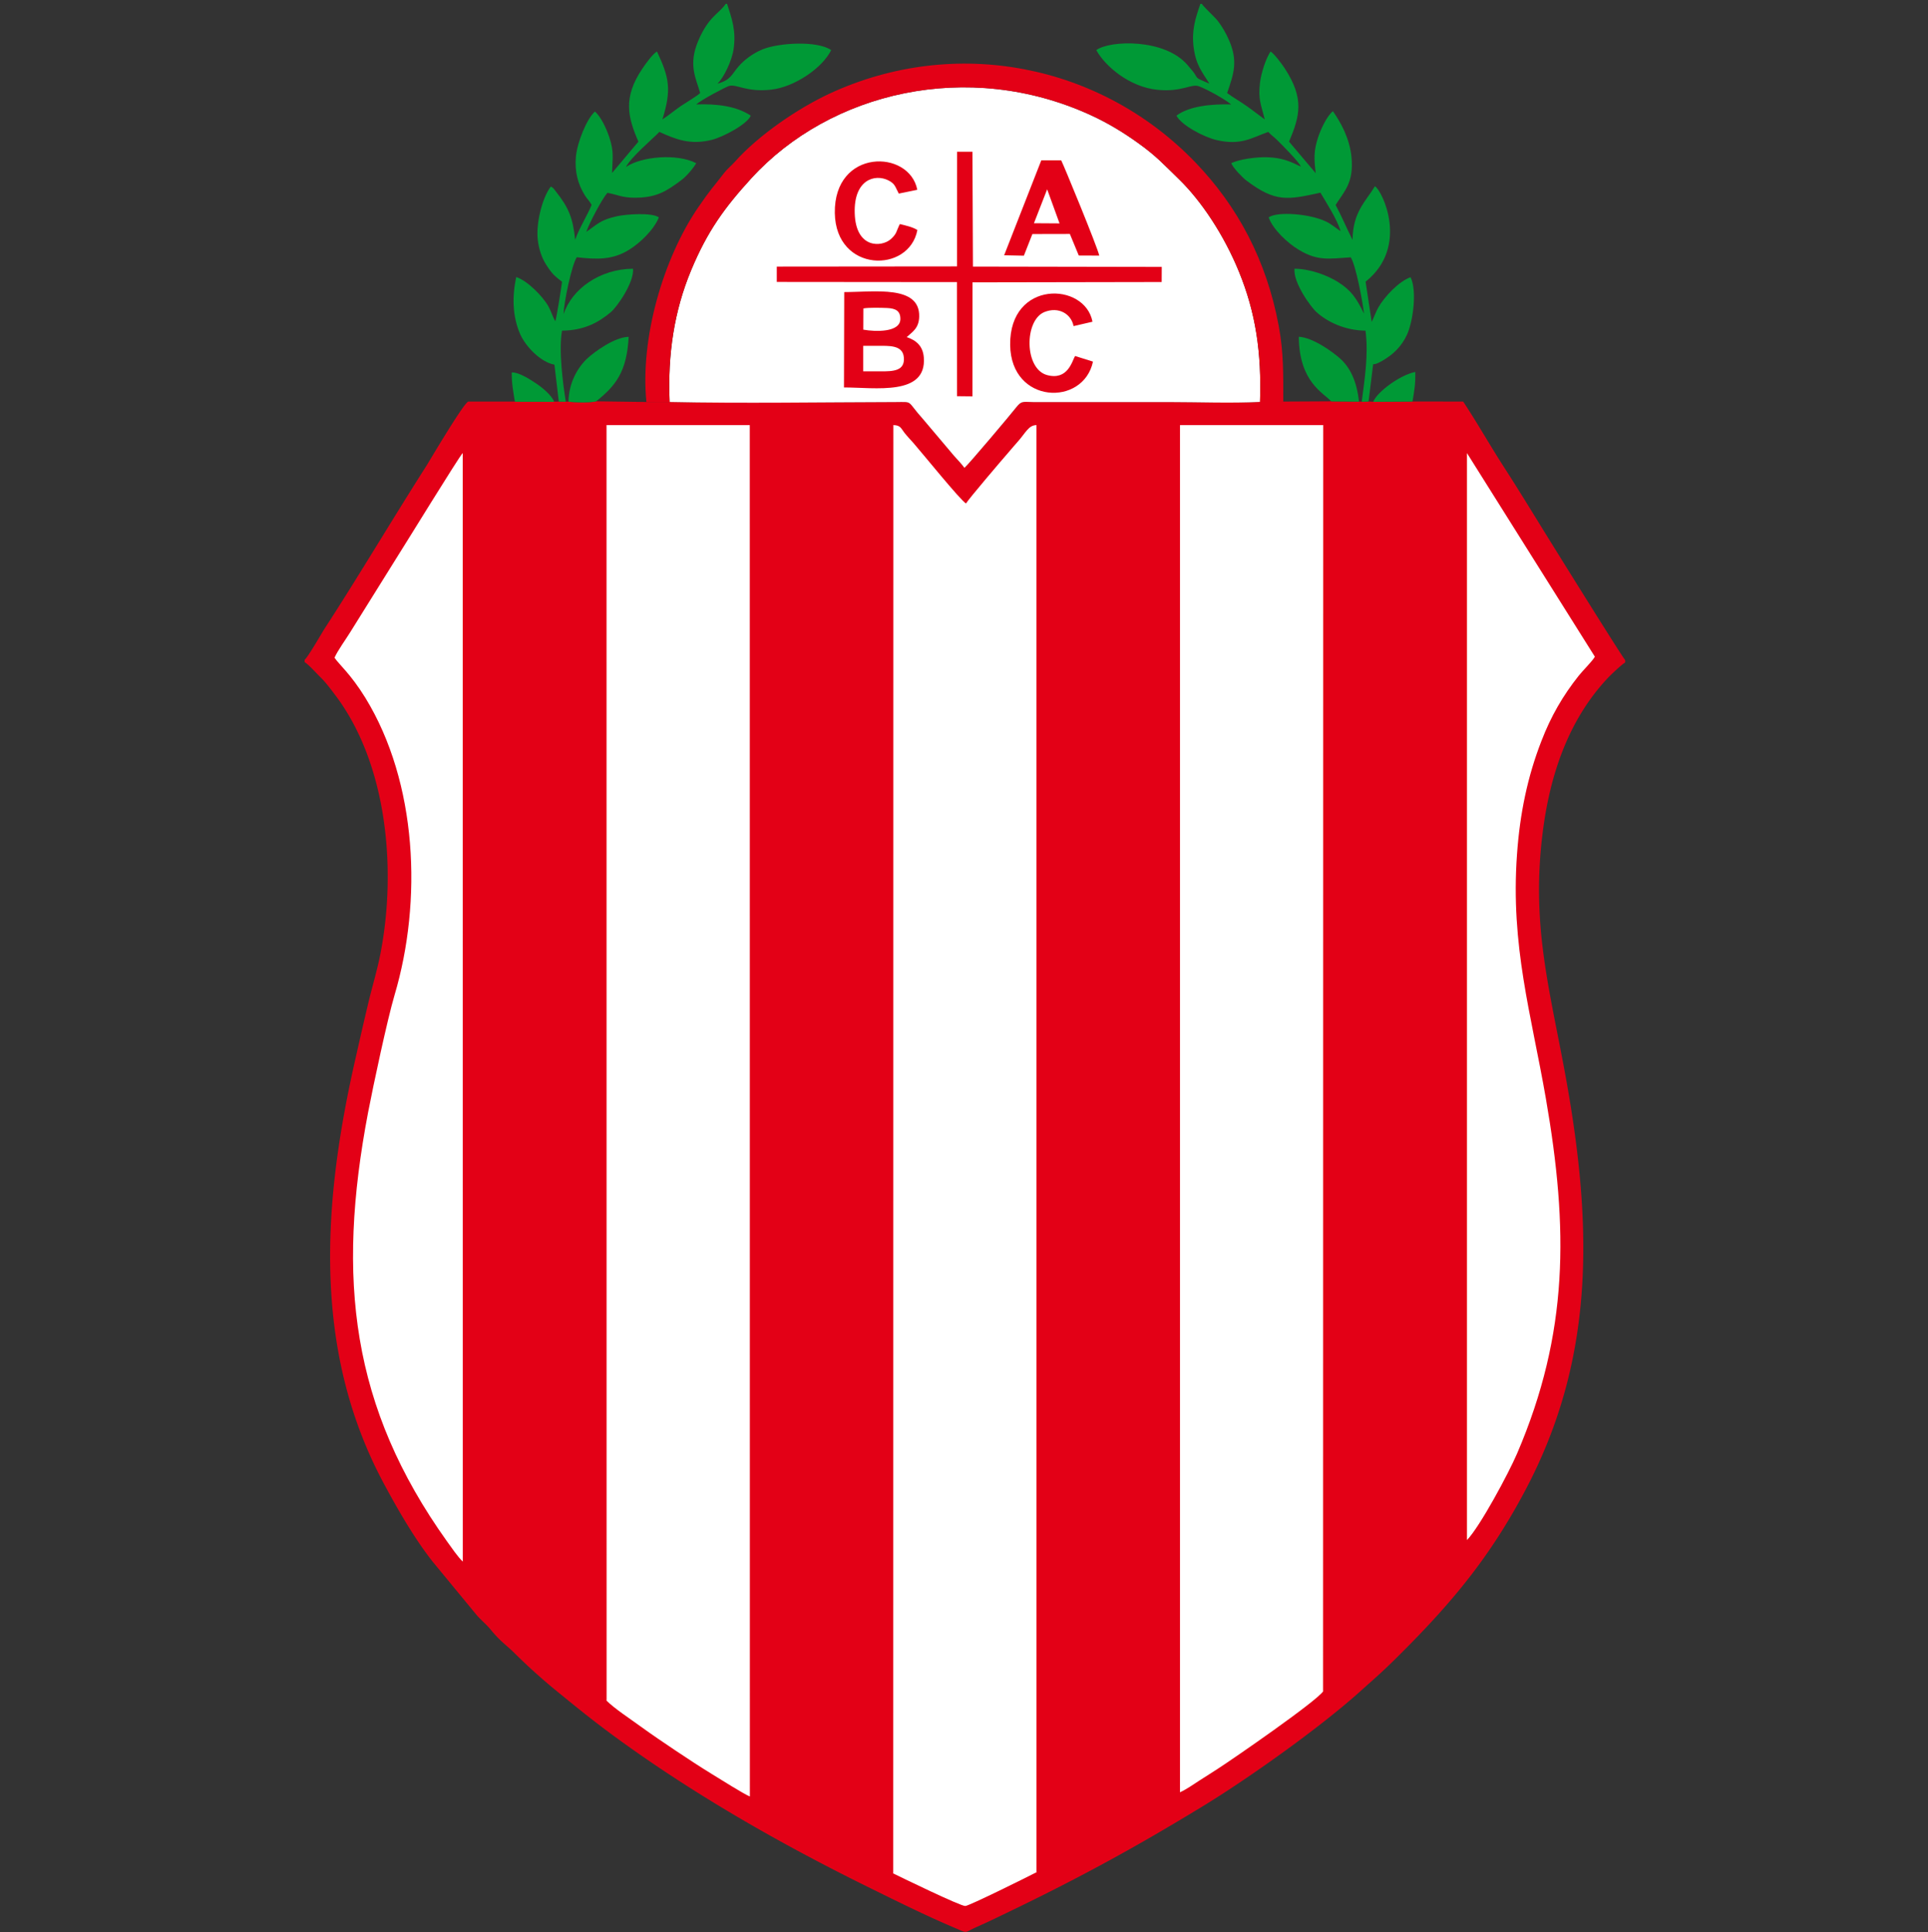
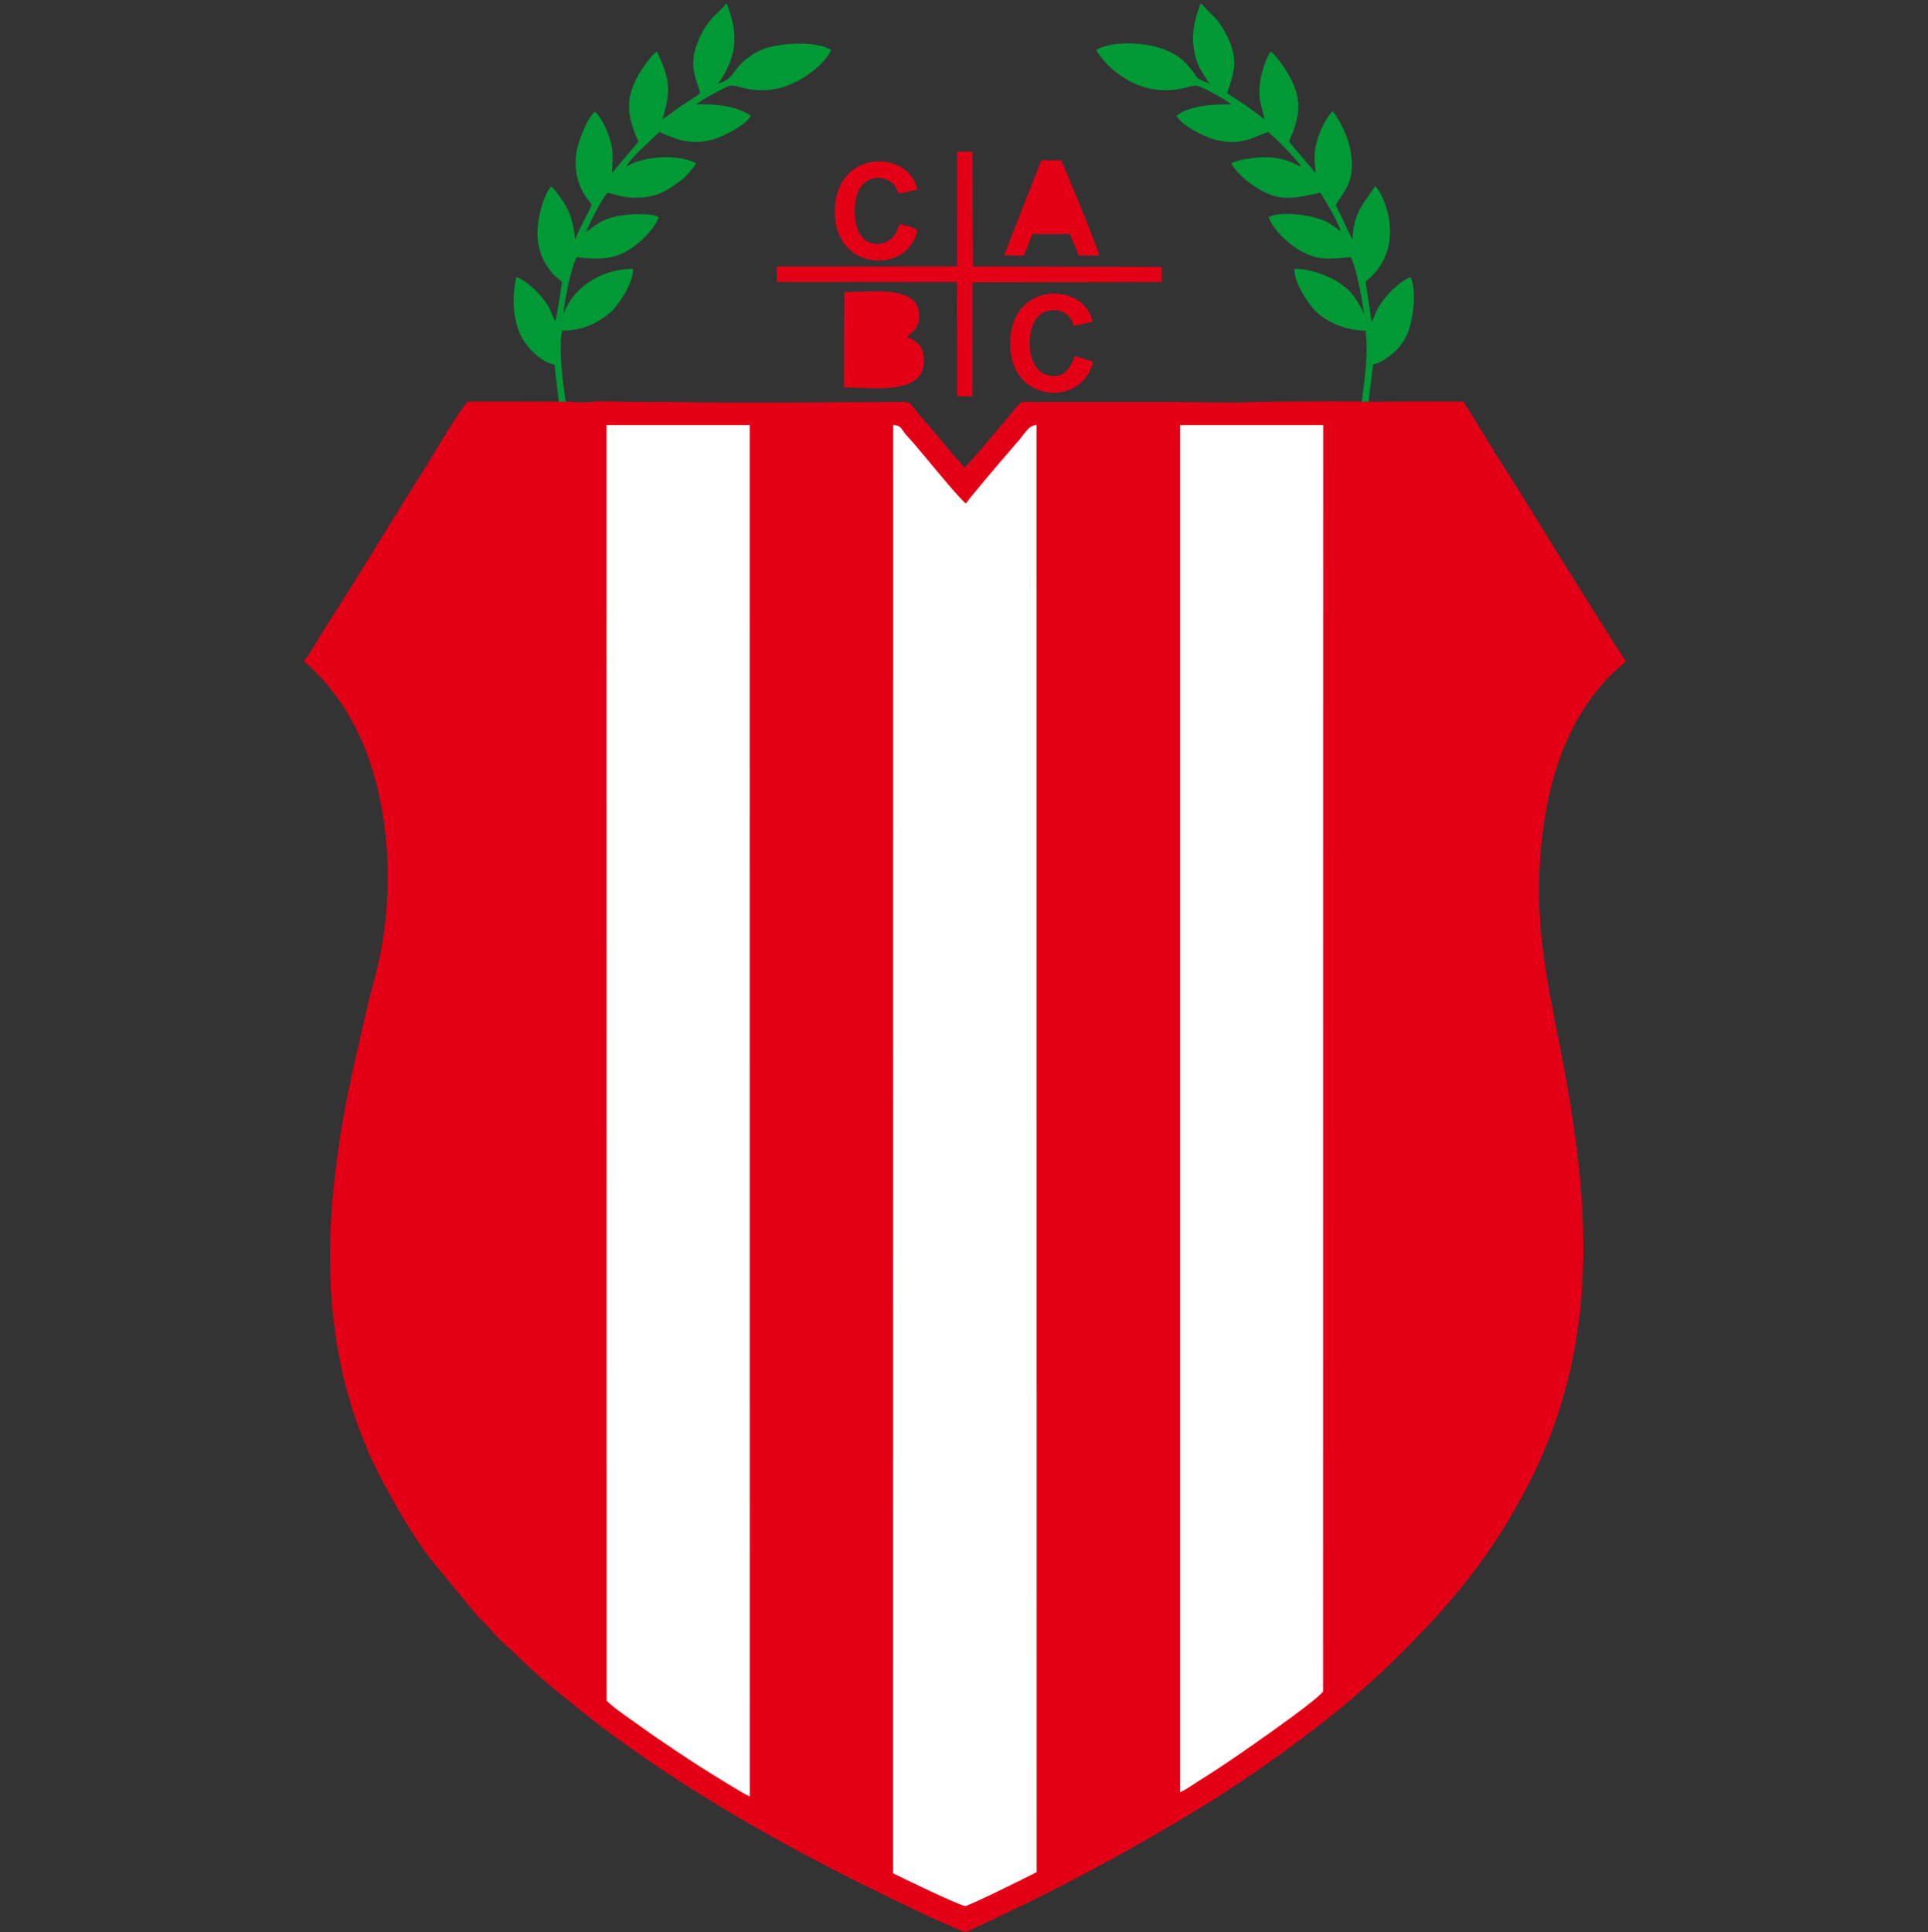
<svg xmlns="http://www.w3.org/2000/svg" width="500" height="501" fill="none">
  <rect width="100%" height="100%" fill="#333333" stroke="none" />
  <path fill="#E30016" fill-rule="evenodd" d="M79 171.107v.599c1.092.642 3.105 2.955 4.218 4.025 1.263 1.242 2.526 2.934 3.704 4.497 13.553 17.899 15.929 45.283 11.776 66.886-.9 4.625-2.184 8.757-3.233 13.189-1.07 4.496-2.099 8.992-3.126 13.553-8.629 37.532-11.54 75.9 7.194 110.842 3.854 7.173 7.986 14.281 12.61 20.19l11.113 13.489c1.263 1.584 2.74 2.676 4.003 4.218 2.505 3.083 4.111 4.025 6.188 6.102a154.645 154.645 0 0 0 10.791 9.72c6.851 5.588 11.069 9.014 18.67 14.431 19.334 13.767 40.487 25.778 62.24 36.505 7.087 3.49 14.902 7.386 22.503 10.598 3.554 1.499 2.162 1.263 5.738-.3a169.508 169.508 0 0 0 5.609-2.612c19.719-9.421 34.685-17.514 53.205-28.818 11.541-7.045 30.018-20.148 40.466-29.547 4.582-4.111 5.952-5.224 10.62-9.892 13.296-13.274 23.102-25.007 32.201-42.178 18.628-35.092 17.664-70.163 9.806-111.378-3.939-20.661-8.029-36.548-5.267-58.965 1.863-15.244 6.723-29.61 16.958-40.465.642-.686 3.746-3.662 4.474-3.983v-.664c-.663-.556-20.083-31.837-21.046-33.4-3.469-5.631-6.916-11.262-10.47-16.764-3.554-5.503-6.851-11.369-10.491-16.85l-13.146-.022-10.17.064-1.242-.064-1.777.043-.664-.021-7.194-.065-12.461.065-6.059.064c-7.536.385-15.993.043-23.637.043h-35.156c-2.612-.022-2.998-.386-4.368 1.348-1.434 1.82-12.461 14.902-13.467 15.716-.685-.985-1.713-2.056-2.676-3.126l-8.051-9.528c-4.432-4.86-2.334-4.432-7.172-4.41-19.098.042-39.845.385-58.558-.022l-6.016.022-13.082-.172c-1.67.364-5.417.3-7.151.065l-.664.021-1.82-.021-1.242.021-10.17-.021h-12.054c-1.156.235-10.32 15.801-10.855 16.636-8.778 13.745-17.578 28.625-26.378 42.178-.963 1.499-4.218 7.258-5.224 8.158Z" clip-rule="evenodd" />
  <path fill="#fff" fill-rule="evenodd" d="M231.614 485.798c2.141 1.049 17.535 8.543 18.734 8.458 1.114-.086 16.465-7.708 18.499-8.779l-.021-375.241c-2.12 0-2.805 2.013-5.096 4.539-.942 1.028-1.199 1.413-2.162 2.505-1.692 1.927-10.427 12.183-11.048 13.275-1.306-.642-11.669-13.446-13.617-15.651-.9-1.028-1.52-1.627-2.334-2.655-.878-1.092-.985-2.013-2.933-2.013l-.022 375.562Z" clip-rule="evenodd" />
-   <path fill="#E30016" fill-rule="evenodd" d="M194.424 465.865c1.135 1.113 6.916 4.132 8.821 5.203 3.105 1.734 6.188 3.34 9.314 5.053 5.845 3.233 12.889 6.915 19.077 9.656l.021-375.541h-37.254l.021 355.629ZM268.804 485.456c6.466-2.998 12.804-6.68 19.013-9.978 3.104-1.67 5.995-3.382 9.163-5.202 2.398-1.371 7.323-3.983 9.057-5.503l-.021-354.537h-37.233l.021 375.22Z" clip-rule="evenodd" />
  <path fill="#fff" fill-rule="evenodd" d="M157.255 440.965c2.206 2.184 6.017 4.646 8.8 6.68 3.019 2.184 6.016 4.218 9.185 6.337 3.041 2.034 6.166 4.09 9.442 6.102 2.077 1.264 8.093 5.075 9.785 5.781l-.022-355.629h-37.19v330.729ZM306.016 464.773c1.563-.706 3.618-2.119 4.988-3.019 1.649-1.07 3.233-2.034 4.818-3.083 4.11-2.655 25.542-17.449 27.341-20.104l.021-328.331h-37.168v354.537Z" clip-rule="evenodd" />
  <path fill="#E30016" fill-rule="evenodd" d="M119.98 117.452v287.479c1.606 3.383 14.174 16.122 17.471 19.162l4.689 4.411c1.905 1.969 13.724 11.883 15.137 12.461l-.021-330.729-32.566-.021c-.813.449-4.41 6.252-4.71 7.237ZM343.142 438.567c2.826-1.306 18.07-16.015 20.018-18.092 2.998-3.19 6.038-6.53 8.993-10.085 1.563-1.884 7.601-9.206 8.307-11.047v-281.87c-.621-1.927-3.297-5.246-4.282-7.258l-33.015.021-.021 328.331Z" clip-rule="evenodd" />
-   <path fill="#fff" fill-rule="evenodd" d="M173.656 104.241c18.713.407 39.438.065 58.536.022 4.839-.022 2.762-.471 7.173 4.41l8.05 9.528c.964 1.071 1.991 2.141 2.698 3.126 1.006-.814 12.033-13.895 13.467-15.737 1.37-1.734 1.756-1.349 4.368-1.327h35.156c7.665 0 16.101.342 23.659-.043.428-12.74-1.092-23.145-5.481-33.829-3.876-9.484-9.742-18.306-15.566-23.958-3.747-3.618-5.759-5.91-10.405-9.228-3.704-2.676-7.837-5.245-12.526-7.386-31.794-14.517-67.486-5.974-87.954 16.421-6.937 7.601-11.39 13.703-15.63 23.916-4.325 10.448-6.059 21.539-5.545 34.085ZM120.023 404.952l-.021-287.479c-1.028 1.049-15.33 24.365-16.701 26.464l-12.482 20.018c-1.22 1.97-3.212 4.689-4.068 6.595 1.092 1.67 4.154 4.175 7.986 10.384 13.532 22.053 14.816 52.755 7.579 77.121-1.884 6.38-5.523 23.466-6.85 30.381-8.244 43.228-4.369 76.5 20.446 111.249 1.178 1.627 2.783 4.004 4.111 5.267ZM380.439 399.364c3.383-3.49 10.834-17.385 12.996-22.438 13.425-31.302 13.317-58.322 7.472-92.022-3.789-21.861-9.206-39.589-7.493-63.354.749-10.641 2.74-20.148 6.316-29.354 2.483-6.466 5.567-11.776 9.677-16.957 1.028-1.306 3.64-3.875 4.197-4.946l-33.165-52.798v281.869Z" clip-rule="evenodd" />
  <path fill="#009936" fill-rule="evenodd" d="m353.141 104.177 1.777-.043 1.113-9.078c.278-1.37-.471.215 2.462-1.498 2.698-1.563 4.925-3.597 6.402-6.787 1.52-3.298 2.655-11.327.921-14.88-2.998 1.027-6.852 5.095-8.436 7.964-.621 1.113-1.114 2.59-1.649 3.618l-1.584-10.427c11.454-9.1 4.26-23.744 2.419-24.75-2.398 4.004-5.695 6.594-5.802 13.895-1.499-2.912-2.783-6.059-4.389-9.035 2.162-3.49 4.796-5.717 4.111-12.482-.493-4.796-2.741-8.907-4.818-11.84-1.627 1.327-3.19 4.817-3.832 6.765-1.156 3.469-1.071 5.567-.621 9.314l-6.916-8.179c2.848-6.766 3.961-11.176-1.092-18.97-.835-1.284-2.804-3.875-3.704-4.41-1.177 1.713-2.441 5.545-2.74 8.093-.536 4.368.321 5.802 1.242 9.528-1.692-1.22-3.062-2.334-4.775-3.533-1.67-1.178-3.361-2.098-4.989-3.319 1.735-5.01 2.827-8.243.536-13.595-.835-1.97-1.927-3.79-3.019-5.182-.921-1.134-3.212-3.147-4.09-4.346h-.364c-1.327 3.811-2.333 6.98-1.734 11.39.621 4.625 2.248 6.316 4.068 9.293-4.389-1.82-2.612-1.178-4.432-3.362-.535-.642-.728-.856-1.199-1.413-5.866-6.958-20.126-6.509-23.701-3.918 2.355 4.26 8.65 9.57 15.865 10.298 6.466.643 8.735-1.691 10.812-.899 2.398.942 6.616 3.319 8.307 4.689-4.795-.128-10.79.343-14.195 2.912 1.264 2.462 7.044 5.545 10.427 6.337 6.381 1.478 9.228-.663 13.382-2.12.706.793 1.456 1.264 2.226 2.035 1.307 1.284 5.781 5.76 6.231 6.958-2.89-1.392-4.924-2.312-8.757-2.42-2.676-.085-7.13.472-9.292 1.542.492 1.242 2.912 3.726 3.897 4.475 7.622 5.76 10.769 5.01 19.226 3.169 1.478 2.526 4.24 6.744 5.246 9.956-.642-.343-1.349-.964-1.949-1.35-.706-.492-1.07-.748-1.819-1.112-4.047-1.992-12.633-2.72-14.902-1.092 1.07 3.061 4.839 6.637 7.858 8.435 4.881 2.934 7.75 2.291 13.424 1.927 1.349 2.034 3.126 11.733 3.447 14.602-1.948-3.982-3.319-6.037-6.744-8.2-2.827-1.777-7.301-3.426-11.284-3.447-.385 3.554 4.218 9.956 5.76 11.305 2.826 2.526 7.365 4.71 12.653 4.753.814 6.102-.214 12.546-.984 18.434ZM144.923 104.156l1.82.021c-.793-4.774-1.884-13.553-.985-18.434 5.695-.043 9.463-2.12 12.632-4.775 1.584-1.327 6.081-7.665 5.781-11.283-8.65.064-15.887 5.288-18.006 11.776.021-2.826 2.098-12.804 3.425-14.752 5.224.6 9.228.706 13.467-1.884 2.891-1.756 6.509-5.224 7.815-8.457-1.82-1.306-8.435-.814-10.748-.322-4.56.985-5.245 2.184-8.072 4.069.771-2.27 4.004-8.415 5.46-10.106 2.634.45 3.683 1.242 7.023 1.263 5.652.021 8.264-1.627 12.268-4.646 1.135-.835 2.997-2.976 3.747-4.304-4.903-2.569-14.195-1.777-18.22.985 1.348-2.612 6.851-7.215 8.671-9.1 4.303 1.95 8.029 3.448 13.595 2.056 2.998-.75 9.207-4.068 10.106-6.273-3.811-2.548-8.971-3.083-14.131-2.912 1.221-1.156 7.644-4.539 8.522-4.796 1.905-.557 4.453 1.692 10.898.963 6.037-.663 13.274-5.588 15.565-10.255-3.618-2.505-13.574-1.906-17.792-.193-2.591 1.05-4.839 2.826-6.188 4.39-1.884 2.14-2.012 3.553-5.524 4.517 1.585-1.477 3.769-5.845 4.218-9.1.643-4.688-.449-7.729-1.713-11.604h-.342c-1.884 2.698-4.411 3.233-7.108 9.528-2.72 6.359-.557 9.827.471 13.595-.814.793-3.79 2.548-4.925 3.319-1.798 1.22-3.083 2.377-4.86 3.511 2.398-7.75 1.777-10.812-1.413-17.6-1.113.622-2.891 3.105-3.854 4.54-4.967 7.408-3.747 12.44-.964 18.841l-6.829 8.115c.085-3.854.578-5.331-.707-9.228-.814-2.462-2.205-5.331-3.725-6.702-2.141 1.863-4.604 8.03-4.946 11.69-.343 3.833.471 7.066 2.355 10.106.578.9 1.263 1.499 1.713 2.441-1.156 2.805-3.19 5.974-4.261 9.014-.599-5.674-1.649-8.286-5.074-12.61-.685-.857-.557-.815-1.242-1.178-2.205 2.847-3.875 9.506-3.383 13.788.278 2.44 1.028 4.689 2.205 6.509 1.563 2.42 2.056 2.783 4.09 4.389-.214 1.713-1.371 9.1-1.734 10.234-.686-1.113-1.114-2.612-1.756-3.79-1.499-2.697-5.567-6.787-8.393-7.665-1.071 5.075-.985 10.149 1.006 14.752 1.349 3.126 5.246 7.301 8.907 7.965l1.135 9.592Z" clip-rule="evenodd" />
-   <path fill="#009936" fill-rule="evenodd" d="M147.428 104.156c1.713.235 5.481.3 7.151-.064 5.074-4.026 7.986-7.665 8.457-16.743-3.64.042-8.885 3.918-10.62 5.502-2.505 2.313-4.881 6.21-4.988 11.305ZM345.24 104.092l7.193.064c-.535-5.117-2.226-8.864-5.01-11.284-1.862-1.627-6.872-5.33-10.598-5.545.107 11.84 6.445 14.538 8.415 16.765ZM133.533 104.177l10.191.021c-.642-1.691-3.147-3.746-4.667-4.753-1.306-.877-4.432-2.954-6.338-2.869-.043 2.89.386 4.903.814 7.601ZM356.116 104.199l10.192-.064c.492-2.955.792-4.432.728-7.687-4.026.814-9.892 5.182-10.92 7.751Z" clip-rule="evenodd" />
-   <path fill="#E30016" fill-rule="evenodd" d="M167.639 104.263h6.017c-.536-12.547 1.22-23.659 5.545-34.086 4.239-10.212 8.693-16.314 15.63-23.915 20.468-22.417 56.159-30.96 87.954-16.443 4.689 2.14 8.821 4.71 12.525 7.386 4.646 3.34 6.659 5.631 10.406 9.25 5.823 5.652 11.69 14.473 15.565 23.958 4.368 10.662 5.91 21.09 5.481 33.829l6.038-.065c0-7.215.107-12.782-1.199-19.762-3.147-16.893-10.641-30.916-21.582-42.285-24.558-25.543-62.197-32.93-94.741-17.921-8.372 3.875-18.606 10.877-24.729 17.77-.814.921-1.927 1.8-2.72 2.827-2.89 3.768-3.511 4.218-6.808 9.035-8.993 13.168-15.052 33.85-13.382 50.422Z" clip-rule="evenodd" />
  <path fill="#E30016" fill-rule="evenodd" d="m248.186 69.085-46.739.043v3.983l46.718.042.021 29.59 4.004.043.021-29.568 49.052-.086.021-3.918-48.966-.086-.128-29.782h-3.983l-.021 29.74Z" clip-rule="evenodd" />
  <path fill="#E30016" fill-rule="evenodd" d="M218.875 100.473c8.029 0 21.475 2.27 20.704-7.772-.236-3.04-2.013-4.453-4.432-5.288 1.456-1.349 3.147-2.248 3.233-5.267.257-8.307-11.69-6.402-19.441-6.402l-.064 24.729ZM260.411 66.195l5.117.107 2.206-5.61 9.72-.021 2.312 5.588 5.31.022c-.407-2.077-9.399-23.895-9.87-24.708h-5.16l-9.635 24.622ZM283.449 93.772l-4.646-1.456c-.771 1.327-1.884 6.401-7.258 4.945-5.931-1.584-5.952-14.173-.707-16.336 3.704-1.498 6.959.471 7.58 3.64l4.903-1.135c-1.927-10.32-21.561-10.92-21.347 6.038.193 15.373 18.992 16.015 21.475 4.304ZM237.909 59.644c-1.22-.771-2.976-1.157-4.539-1.542l-.214.407c-.707 1.477-.578 2.098-2.12 3.49-2.355 2.12-9.121 2.57-9.377-6.745-.257-8.692 5.245-10.234 8.735-8.478 1.799.92 1.734 1.67 2.698 3.426l4.796-.985c-2.056-10.556-21.646-10.77-21.389 6.038.257 15.522 19.29 15.693 21.41 4.389Z" clip-rule="evenodd" />
-   <path fill="#fff" fill-rule="evenodd" d="M223.863 96.299h4.539c3.083 0 6.316-.022 5.995-3.619-.278-3.276-3.918-2.997-6.873-2.997h-3.661v6.615ZM223.885 85.486c3.083.557 9.549.771 9.613-2.74.022-2.184-1.306-2.762-3.383-2.87-1.563-.064-4.839-.15-6.209.108l-.021 5.502ZM268.141 57.888l6.637.042-3.212-8.842-3.425 8.8Z" clip-rule="evenodd" />
</svg>